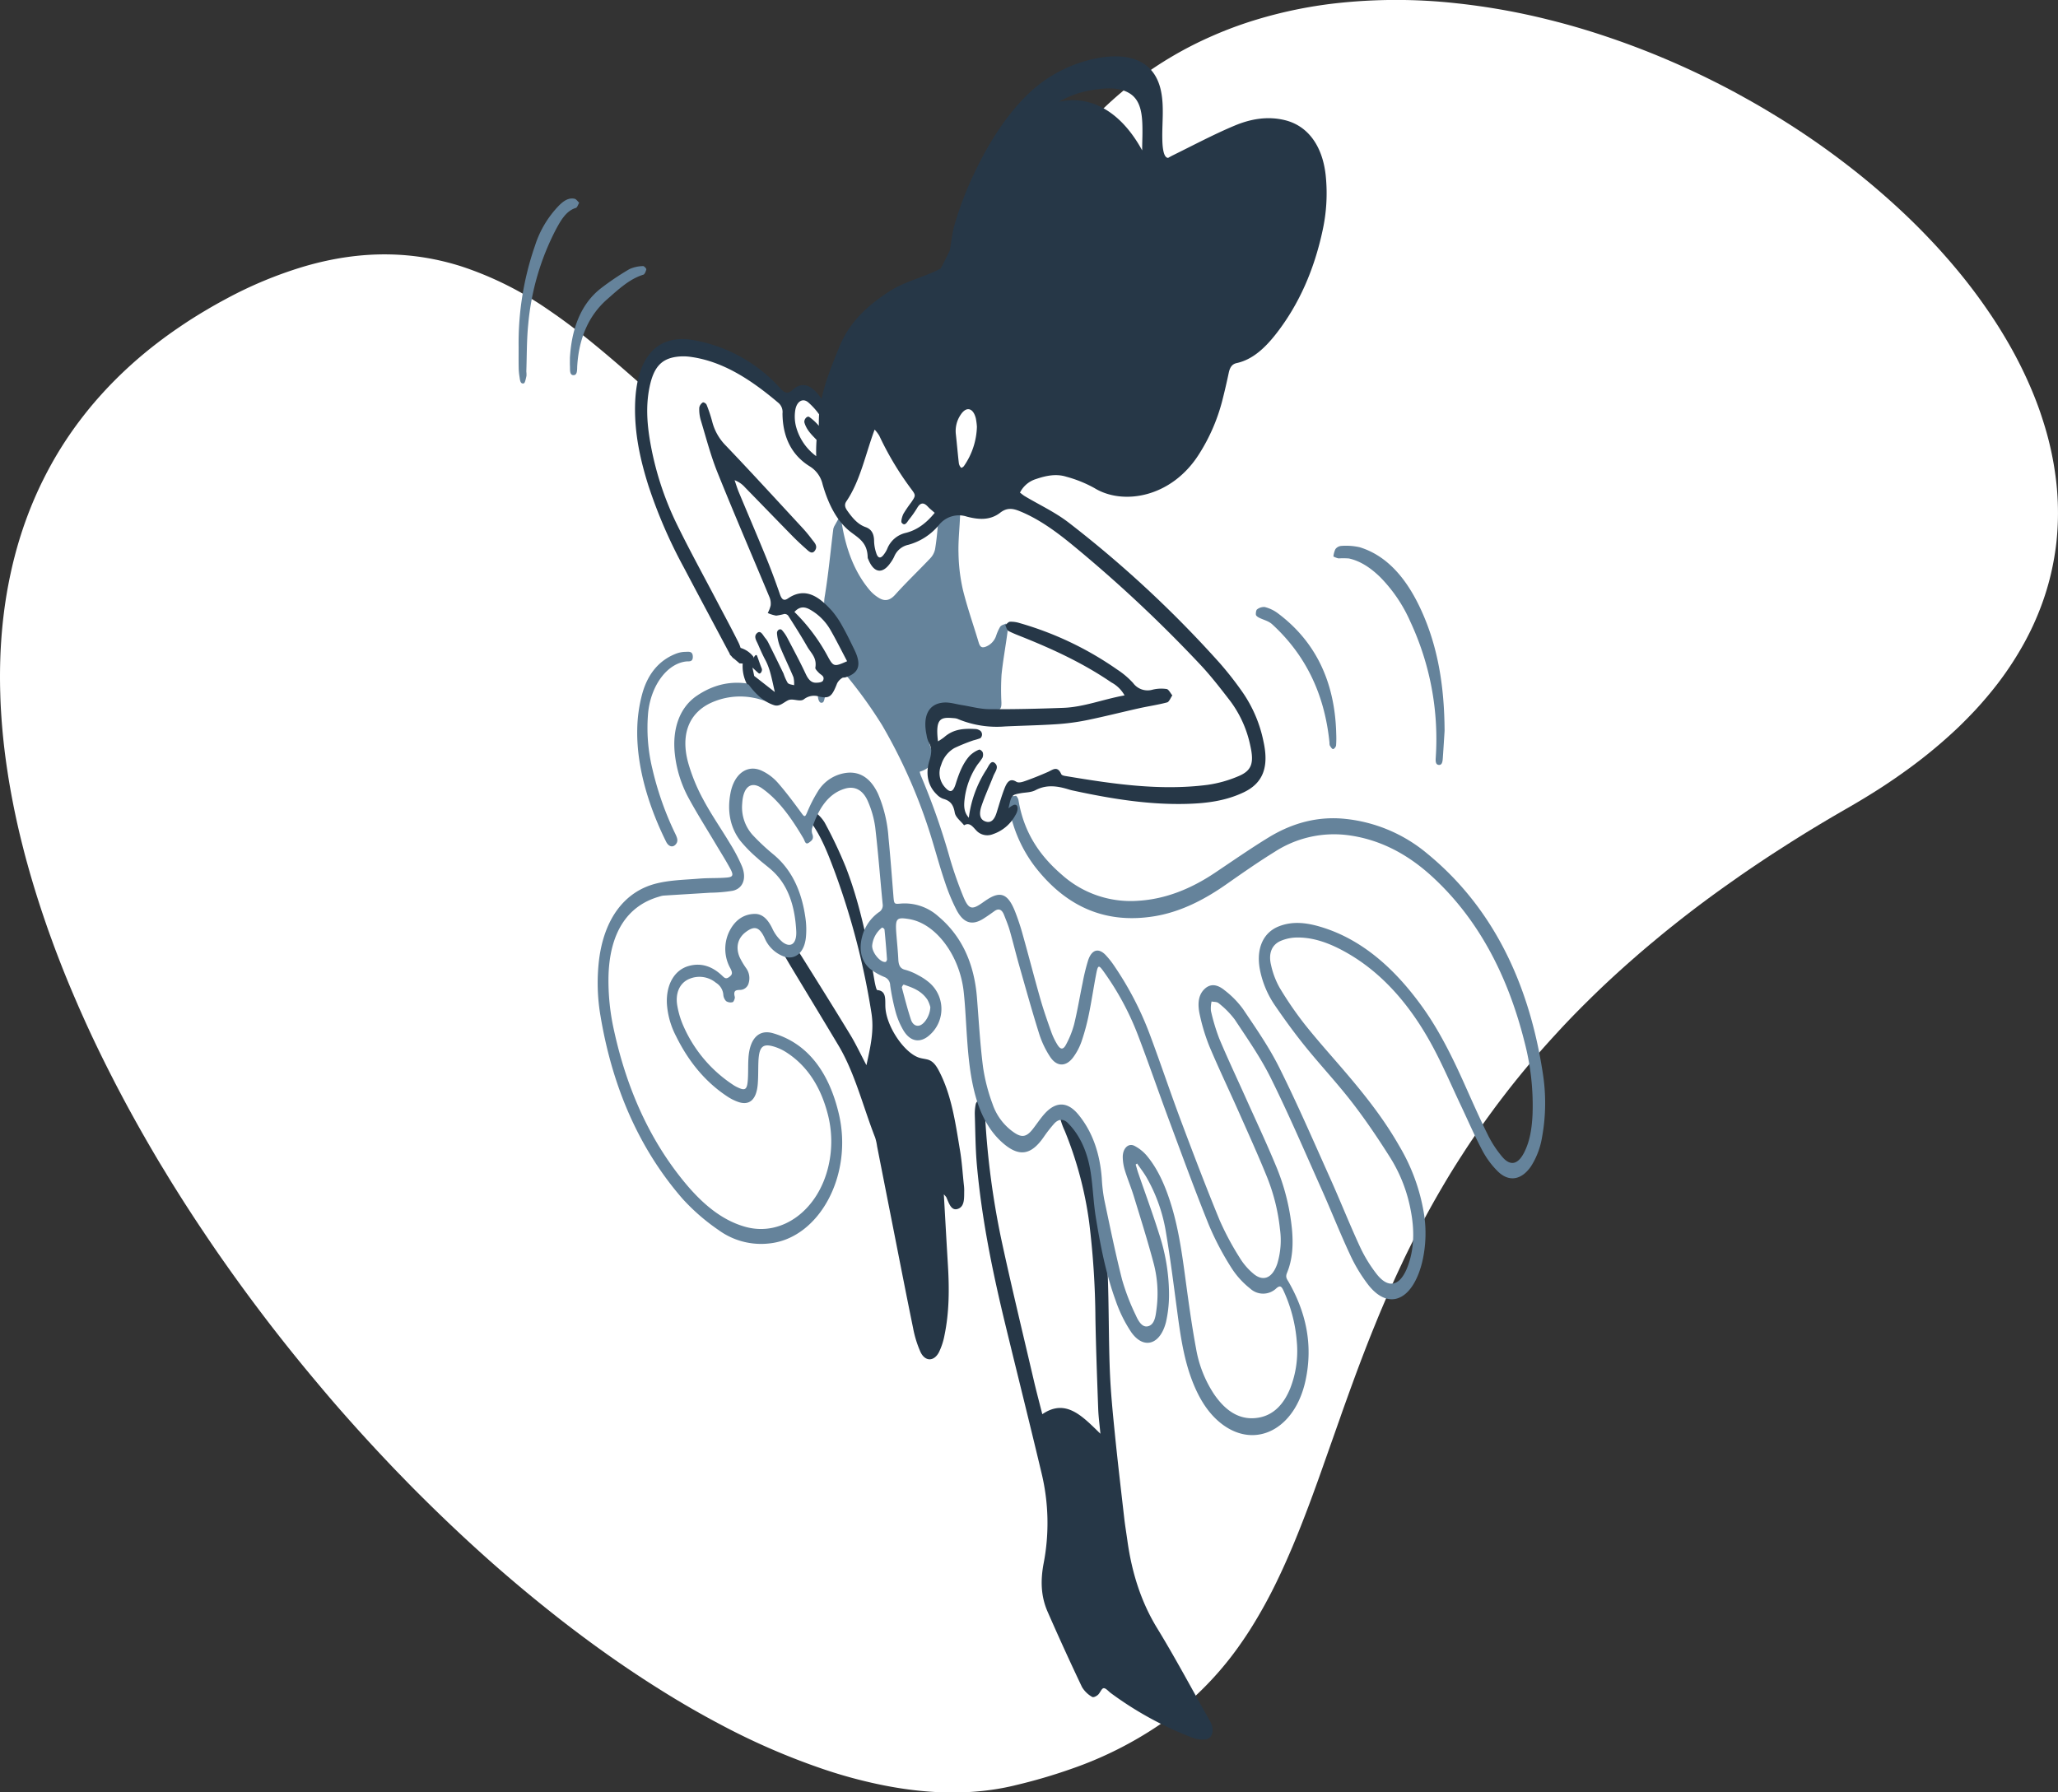
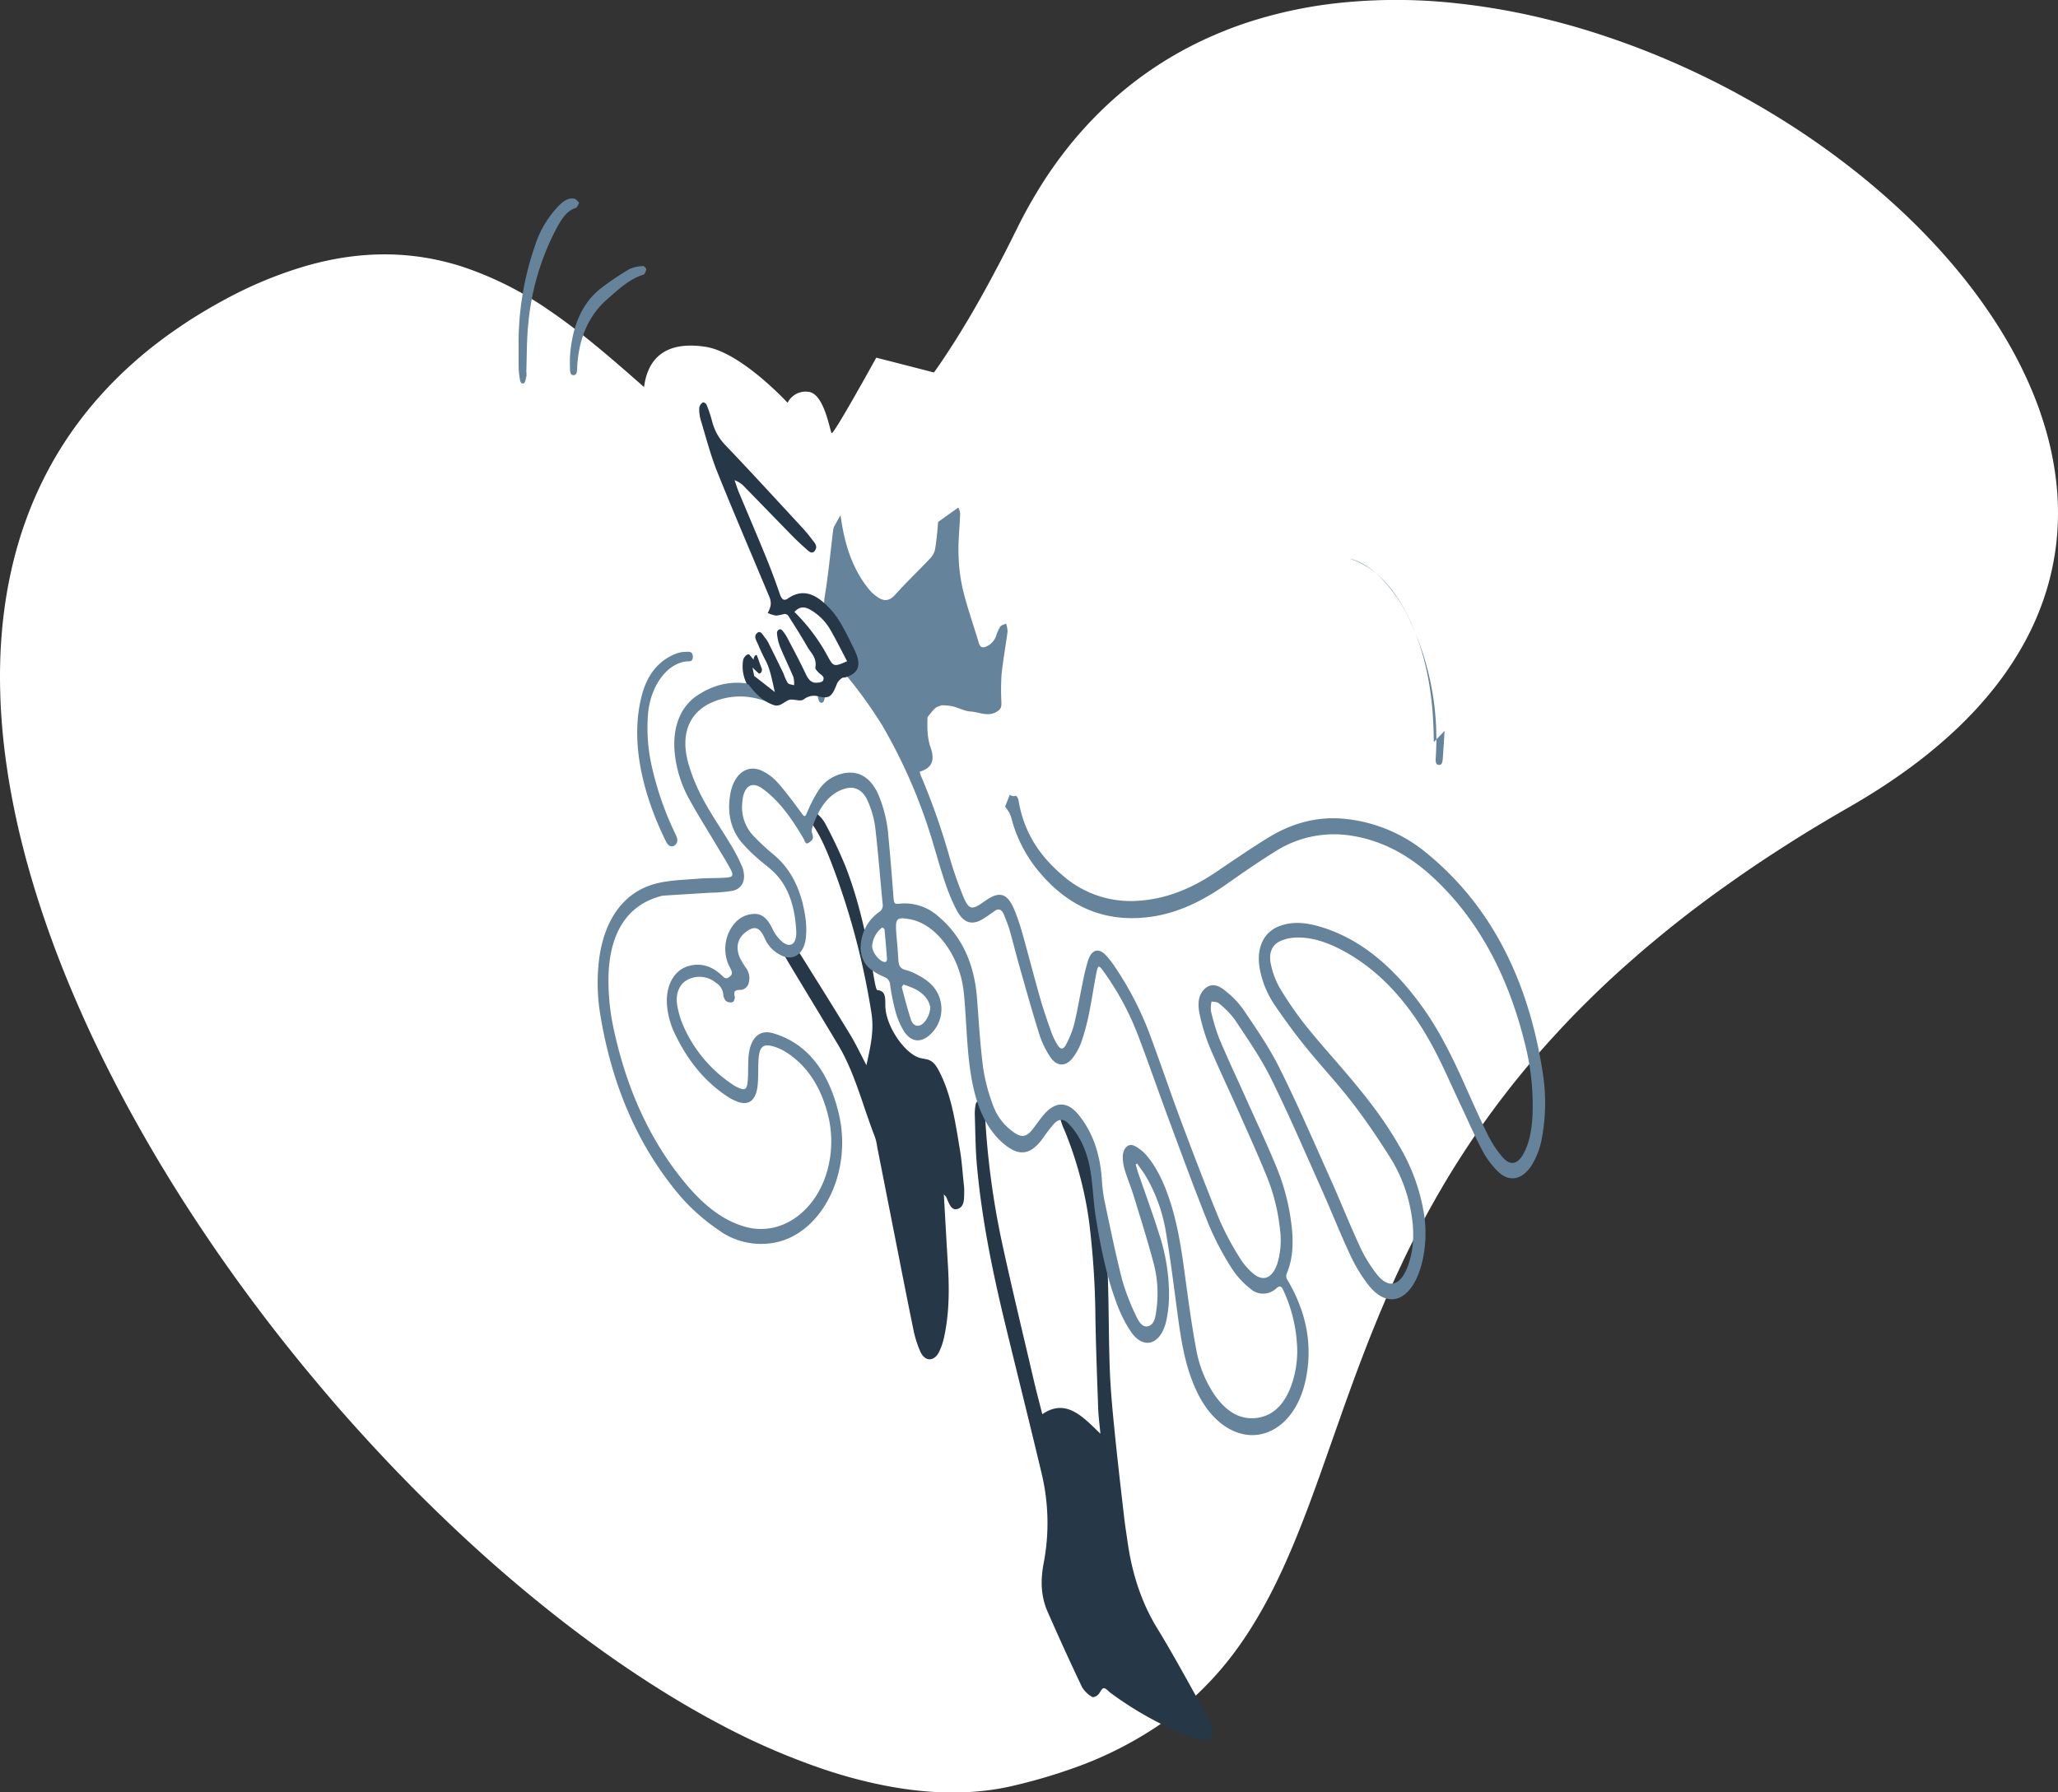
<svg xmlns="http://www.w3.org/2000/svg" width="665" height="579.109" viewBox="0 0 665 579.109">
  <rect x="0" y="0" width="665" height="579.109" fill="#333333" stroke="none" />
  <defs>
    <clipPath id="clip-path">
      <rect id="Rettangolo_19" data-name="Rettangolo 19" width="665" height="579.109" fill="#fff" />
    </clipPath>
    <clipPath id="clip-path-2">
      <rect id="Rettangolo_38" data-name="Rettangolo 38" width="331.714" height="543.927" fill="none" />
    </clipPath>
  </defs>
  <g id="Raggruppa_2381" data-name="Raggruppa 2381" transform="translate(-12807.999 -3491.364)">
    <g id="Raggruppa_994" data-name="Raggruppa 994" transform="translate(12808 3491.365)">
      <g id="Raggruppa_23" data-name="Raggruppa 23" clip-path="url(#clip-path)">
        <path id="Tracciato_73" data-name="Tracciato 73" d="M664.546,174.67c-.182,1.77-.426,3.525-.727,5.3s-.651,3.539-1.058,5.3a86.144,86.144,0,0,1-4.659,14.221c-.744,1.77-1.558,3.541-2.453,5.3-.892,1.77-1.844,3.541-2.887,5.3a104.365,104.365,0,0,1-9.97,14.205c-1.469,1.771-3.012,3.541-4.647,5.3q-2.495,2.657-5.216,5.3A159.466,159.466,0,0,1,615.8,249.074c-2.467,1.785-5.051,3.555-7.73,5.3q-4.131,2.678-8.578,5.294c-.7.409-1.392.818-2.1,1.227q-11.28,6.443-21.452,13-4.131,2.631-8.094,5.3c-2.618,1.754-5.189,3.509-7.7,5.3q-10.1,7.056-19.062,14.205c-2.225,1.754-4.386,3.526-6.5,5.3q-3.2,2.631-6.235,5.3-8.144,7.079-15.324,14.205-2.68,2.634-5.252,5.3c-1.709,1.77-3.357,3.525-4.976,5.3q-6.557,7.1-12.3,14.205c-1.436,1.771-2.828,3.526-4.191,5.3s-2.706,3.525-3.991,5.3q-5.265,7.126-9.82,14.221-1.722,2.657-3.359,5.3-1.632,2.657-3.175,5.3-4.2,7.149-7.838,14.207c-.921,1.77-1.816,3.539-2.677,5.3-.878,1.77-1.74,3.524-2.557,5.3-2.27,4.78-4.373,9.515-6.354,14.205-.758,1.77-1.483,3.539-2.194,5.3-.727,1.77-1.438,3.539-2.134,5.3q-2.814,7.193-5.372,14.221c-.648,1.77-1.284,3.539-1.919,5.3s-1.273,3.539-1.878,5.3c-1.71,4.826-3.373,9.561-5.022,14.205-.619,1.785-1.256,3.556-1.875,5.3-.636,1.785-1.287,3.541-1.922,5.3-1.784,4.857-3.6,9.592-5.493,14.205-.725,1.787-1.466,3.556-2.237,5.3-.771,1.785-1.56,3.556-2.375,5.3-2.271,4.917-4.706,9.668-7.369,14.207-1.043,1.8-2.118,3.555-3.237,5.3-1.165,1.8-2.376,3.57-3.616,5.3a104.434,104.434,0,0,1-12.314,14.221c-1.892,1.83-3.859,3.6-5.931,5.3q-3.358,2.745-7.049,5.3a121.373,121.373,0,0,1-28.428,14.205,174.52,174.52,0,0,1-18.124,5.3c-.273.076-.545.136-.818.2-12.814,2.981-26.883,2.77-41.784-.2a154.706,154.706,0,0,1-19.653-5.3,223.456,223.456,0,0,1-32.739-14.205q-4.788-2.52-9.621-5.3-4.425-2.543-8.852-5.3c-7.049-4.373-14.145-9.123-21.21-14.221q-3.585-2.587-7.171-5.3c-2.283-1.725-4.584-3.481-6.867-5.3q-8.623-6.786-17.186-14.207-3.02-2.608-6.006-5.3c-1.952-1.754-3.873-3.508-5.809-5.3q-7.445-6.9-14.767-14.205-2.631-2.611-5.22-5.3c-1.71-1.739-3.419-3.51-5.1-5.3q-6.605-6.966-13.027-14.205c-1.558-1.756-3.1-3.51-4.644-5.3-1.5-1.756-3.01-3.525-4.493-5.3q-5.922-7.012-11.619-14.221c-1.392-1.756-2.768-3.525-4.146-5.3-1.345-1.756-2.692-3.525-4.024-5.3q-5.288-7.012-10.348-14.205c-1.24-1.756-2.481-3.525-3.691-5.3s-2.405-3.525-3.586-5.3q-4.744-7.059-9.2-14.207c-1.1-1.754-2.194-3.524-3.252-5.3q-1.634-2.631-3.192-5.3-4.175-7.08-8.079-14.221c-.969-1.77-1.907-3.524-2.845-5.3s-1.861-3.524-2.753-5.3c-2.436-4.72-4.751-9.47-6.975-14.205-.816-1.77-1.634-3.526-2.419-5.3-.787-1.754-1.574-3.525-2.331-5.3q-3.085-7.1-5.809-14.205c-.68-1.771-1.347-3.526-1.981-5.3-.651-1.77-1.287-3.525-1.892-5.3q-2.474-7.126-4.568-14.205c-.531-1.771-1.029-3.541-1.514-5.3-.5-1.771-.969-3.541-1.407-5.3-1.225-4.766-2.3-9.517-3.222-14.222-.349-1.77-.682-3.539-.984-5.294-.318-1.771-.6-3.541-.862-5.3Q1.285,241.9.694,234.868c-.151-1.77-.273-3.539-.378-5.3s-.182-3.539-.227-5.3c-.151-4.78-.106-9.53.12-14.205.091-1.77.211-3.541.349-5.3.151-1.77.318-3.539.529-5.3q.84-7.239,2.359-14.221c.38-1.77.8-3.541,1.256-5.3.454-1.77.954-3.539,1.483-5.3a127.934,127.934,0,0,1,5.235-14.205c.787-1.785,1.6-3.556,2.481-5.3.878-1.785,1.816-3.556,2.783-5.3a120.131,120.131,0,0,1,9.305-14.207c1.361-1.785,2.768-3.555,4.251-5.294,1.529-1.8,3.117-3.556,4.766-5.3a136.006,136.006,0,0,1,15.839-14.207q3.541-2.722,7.367-5.3c2.678-1.83,5.477-3.6,8.367-5.3q2.972-1.77,6.1-3.448A133.057,133.057,0,0,1,98.427,86.061c19.227-5.6,35.84-4.675,50.605,0a109.431,109.431,0,0,1,28.412,14.221q3.765,2.564,7.367,5.3,3.428,2.587,6.732,5.3c5.764,4.69,11.257,9.532,16.581,14.207q3.087,2.7,6.1,5.3,3.178,2.745,6.309,5.294c7.443,6.067,14.69,11.15,22.012,14.207,9.077,3.8,18.26,4.462,28.11,0,5.96-2.694,12.178-7.278,18.745-14.207,1.543-1.634,3.115-3.388,4.7-5.294,1.392-1.665,2.8-3.421,4.221-5.3,3.192-4.177,6.46-8.9,9.833-14.207,1.089-1.694,2.179-3.464,3.283-5.3,1.045-1.71,2.088-3.464,3.148-5.3q3.812-6.6,7.821-14.221c.923-1.725,1.831-3.495,2.754-5.3.878-1.725,1.77-3.495,2.663-5.3l.907-1.814q3.222-6.515,6.838-12.391c1.1-1.816,2.239-3.57,3.4-5.3,1.241-1.816,2.5-3.586,3.783-5.3A126.9,126.9,0,0,1,355.1,36.469q2.791-2.77,5.7-5.3,3.2-2.791,6.52-5.3a120.5,120.5,0,0,1,24.327-14.221,125.653,125.653,0,0,1,14.327-5.3,144.583,144.583,0,0,1,25.765-5.3,176.928,176.928,0,0,1,38.8,0,218.159,218.159,0,0,1,29.806,5.3q9.167,2.268,18.215,5.3a264.056,264.056,0,0,1,34.385,14.221c3.405,1.694,6.779,3.448,10.094,5.3,3.1,1.71,6.172,3.464,9.183,5.3q11.026,6.626,21.195,14.205c2.33,1.74,4.615,3.495,6.869,5.3q3.245,2.587,6.4,5.3c5.325,4.568,10.408,9.3,15.157,14.205,1.694,1.756,3.359,3.51,4.979,5.3,1.572,1.756,3.132,3.51,4.629,5.3a174.444,174.444,0,0,1,10.848,14.221q1.814,2.634,3.493,5.3c1.106,1.756,2.165,3.525,3.192,5.3a135.305,135.305,0,0,1,7.127,14.207c.758,1.754,1.469,3.524,2.134,5.3.665,1.754,1.271,3.524,1.83,5.294a102.01,102.01,0,0,1,3.525,14.207c.3,1.77.559,3.524.771,5.3.213,1.754.364,3.524.467,5.3a88.782,88.782,0,0,1-.3,14.205" transform="translate(0 0)" fill="#fff" />
      </g>
    </g>
    <g id="Raggruppa_995" data-name="Raggruppa 995" transform="translate(12975.576 3509.579)">
      <g id="Raggruppa_76" data-name="Raggruppa 76" clip-path="url(#clip-path-2)">
        <path id="Tracciato_361" data-name="Tracciato 361" d="M107,184.773s7.268,16.973,13.165,12.62,10.052-10.075,11.282-9.716,9.742,10.051,11.281,31.156,4.1,35.514,4.1,48.913.769,35.178.769,35.178l-22.05-13.4s-12.564-48.913-15.9-73.035S107,184.773,107,184.773" transform="translate(42.899 153.506)" fill="#fff" />
        <path id="Tracciato_362" data-name="Tracciato 362" d="M127.02,285.687c7.625-5.21,12.969.67,18.779,6.311-.286-3.12-.625-5.54-.713-7.979-.352-9.758-.722-19.518-.9-29.282a268.284,268.284,0,0,0-2.03-31.162,120.453,120.453,0,0,0-7.869-29.426,23.667,23.667,0,0,1-1.337-3.548,2.975,2.975,0,0,1,.429-2.159,1.457,1.457,0,0,1,1.712.055,10.826,10.826,0,0,1,2.416,3.1,88.881,88.881,0,0,1,3.92,9.061c4.423,12.528,6.186,25.9,6.723,39.539.409,10.423.29,20.878.691,31.3.259,6.766.925,13.518,1.6,20.245.919,9.185,2.005,18.343,3.053,27.506.28,2.455.689,4.886,1.028,7.33,1.452,10.437,4.464,19.849,9.613,28.258,5.778,9.438,11.066,19.386,16.563,29.119a12.731,12.731,0,0,1,1.049,2.056c.8,2.292-.011,4.542-1.935,4.764a9.34,9.34,0,0,1-4.482-.63,110.8,110.8,0,0,1-26.233-14.394c-.757-.575-1.568-1.609-2.285-1.518-.649.082-1.132,1.56-1.824,2.151-.535.458-1.46.939-1.9.635a8.908,8.908,0,0,1-3.246-3.176q-5.717-12.023-11.1-24.315c-2.169-4.947-2.365-10.066-1.264-15.783a68.793,68.793,0,0,0-.687-28.968c-3.833-16.131-7.865-32.181-11.768-48.285-4.063-16.761-7.546-33.714-9.13-51.22-.489-5.412-.5-10.9-.681-16.354a15.036,15.036,0,0,1,.3-3.435c.1-.507.628-1.157,1-1.2a1.422,1.422,0,0,1,1.19.9,25.472,25.472,0,0,1,.869,4.777,262.6,262.6,0,0,0,5.181,39.116c3.291,15.3,6.975,30.453,10.518,45.66.841,3.614,1.8,7.18,2.752,10.952" transform="translate(42.2 153.097)" fill="#263747" />
        <path id="Tracciato_363" data-name="Tracciato 363" d="M72.909,143.606s7.179-4.02,13.846,18.427,13.333,52.933,13.333,52.933l-2.82,20.1-30-51.6s10-8.711,0-21.44S52.14,148.3,50.86,141.6s-1.282-19.1,7.691-13.066a53.417,53.417,0,0,1,14.359,15.076" transform="translate(20.158 105.444)" fill="#fff" />
        <path id="Tracciato_364" data-name="Tracciato 364" d="M112.864,257.089c.461,8.026.869,15.441,1.316,22.854.462,7.636.443,15.241-1.111,22.693a21.6,21.6,0,0,1-1.775,5.432c-1.593,3.067-4.47,3.112-5.973-.049a34.726,34.726,0,0,1-2.4-7.772c-2.334-11.354-4.541-22.753-6.788-34.137Q93.71,253.842,91.3,241.575a17,17,0,0,0-.636-2.858c-3.919-10-6.536-20.887-11.918-29.878-5.076-8.482-10.2-16.916-15.3-25.376-.779-1.291-1.531-2.611-2.26-3.856.2-.425.273-.833.439-.91,3.353-1.536,3.389-1.564,5.7,2.127,5.135,8.209,10.277,16.413,15.321,24.716,1.772,2.916,3.267,6.12,5.208,9.8,1.316-6.06,2.55-11.212,1.586-17.045a240.016,240.016,0,0,0-11.678-45.059c-2.275-6.085-4.577-12.208-8.358-17.081a3.329,3.329,0,0,1-.441-2.061c.53-.507,1.5-1.115,1.9-.8a11.781,11.781,0,0,1,3.5,3.651,143.574,143.574,0,0,1,6.791,14.324c4.276,10.987,6.791,22.81,8.949,34.761.2,1.128.37,2.272.622,3.38.139.606.4,1.639.643,1.659,3.164.26,2.432,3.356,2.626,5.848.492,6.322,6.365,14.767,11.14,16.071.743.2,1.5.3,2.253.471,1.684.39,2.724,1.521,3.782,3.508,4.206,7.9,5.441,17.039,6.947,26.079.591,3.55.813,7.2,1.2,10.813a15.374,15.374,0,0,1,.132,1.979c-.056,2.294.221,5.04-1.928,5.884-2.253.882-2.982-1.743-3.864-3.731a7.792,7.792,0,0,0-.778-.893" transform="translate(24.542 110.662)" fill="#263747" />
        <path id="Tracciato_365" data-name="Tracciato 365" d="M63.4,90.333c.577.754,15.962,28.143,15.962,28.143L118.595,143.1l15.383-18.846s-4.23-52.012-4.807-52.263-63.459,5.025-63.459,5.025Z" transform="translate(25.433 59.801)" fill="#fff" />
        <path id="Tracciato_366" data-name="Tracciato 366" d="M323.611,264.129c-4.722-30.6-17.186-54.332-37.452-70.892a48.994,48.994,0,0,0-26.369-11.109c-8.679-.908-16.955,1.223-24.786,6.014-5.854,3.581-11.566,7.556-17.321,11.411-7.773,5.21-15.957,8.486-24.722,9.033a33.331,33.331,0,0,1-24.636-8.321C161.491,194.4,156,187,154.2,176.006c-.087-.536-.687-1.428-.872-1.358-1.718.652-2.771-1.34-4.2-1.64-.709-.15-1.841-.139-2.148.406-.67,1.192.427,1.673.993,2.42,1.4,1.847,3.279,3.581,3.892,5.855a44.454,44.454,0,0,0,7.642,15.838c10.7,13.815,23.723,18.427,38.4,16.1,8.365-1.324,16.082-5.179,23.469-10.357,5.139-3.6,10.287-7.2,15.557-10.456a35.294,35.294,0,0,1,23.116-5.494c10.174,1.179,19.385,5.738,27.7,13.335,14.6,13.335,24.381,31.359,29.928,53.376a80.792,80.792,0,0,1,2.637,23.721c-.209,4.344-.834,8.572-2.745,12.259-1.978,3.819-4.426,4.4-7.042,1.329a35.385,35.385,0,0,1-4.67-7.142c-2.686-5.421-5.142-11.038-7.643-16.613-3.953-8.813-8.205-17.347-13.59-24.813-9.071-12.581-19.7-21.839-32.757-25.746-4.486-1.342-9.033-1.95-13.548-.161-5.2,2.06-7.447,7.486-6.023,14.324a30.9,30.9,0,0,0,4.775,11.206c3.122,4.564,6.36,9.018,9.76,13.226,5.019,6.208,10.4,11.929,15.3,18.284,4.355,5.644,8.426,11.7,12.327,17.89a48.853,48.853,0,0,1,6.48,16.743c1.209,6.193,1.244,12.332-.954,18.2-2.383,6.367-6.157,7.407-10.02,2.5a45.214,45.214,0,0,1-5.432-8.9c-3.346-7.228-6.316-14.747-9.588-22.033-5.386-12-10.633-24.132-16.445-35.775-3.371-6.757-7.61-12.81-11.7-18.9a29.585,29.585,0,0,0-5.956-6.095c-2.044-1.69-4.416-2.512-6.6-.348-2.217,2.193-2.092,5.448-1.408,8.431a61.736,61.736,0,0,0,3.106,10.111c3,7.107,6.3,14,9.413,21.017,3.054,6.876,6.157,13.724,9.012,20.739a62.5,62.5,0,0,1,4.329,17.153,26.188,26.188,0,0,1-.852,11.232c-1.571,4.621-4.5,5.943-7.736,3.217a20.725,20.725,0,0,1-4.376-5.082,91.053,91.053,0,0,1-6.525-12.2c-4.379-10.644-8.506-21.471-12.575-32.326-3.4-9.073-6.49-18.346-9.886-27.425a103.633,103.633,0,0,0-11.444-22.2,27.673,27.673,0,0,0-2.993-3.8c-2.263-2.3-4.414-1.684-5.571,1.714a63.26,63.26,0,0,0-1.792,7.318c-.94,4.471-1.673,9.024-2.757,13.431a29.807,29.807,0,0,1-2.622,6.556c-.891,1.712-1.785,1.639-2.77.04a21.229,21.229,0,0,1-1.932-3.971c-1.254-3.528-2.507-7.072-3.549-10.712-1.955-6.827-3.721-13.746-5.645-20.587a76.084,76.084,0,0,0-2.638-7.973c-2.245-5.533-4.634-6.457-8.9-3.711-.626.4-1.237.846-1.854,1.269-3.1,2.126-4.188,1.922-5.854-2.082a126.852,126.852,0,0,1-4.358-12.4,223.067,223.067,0,0,0-9.425-26.856,9.867,9.867,0,0,1-.345-1.194c.338-.119.58-.2.817-.291,3.287-1.307,4.077-3.579,2.668-7.647-1.087-3.14-1.07-6.433-.954-9.736,1.006-1.13,2.016-2.759,3.214-3.341.242-.082.481-.154.709-.211a.8.8,0,0,0,.34-.222,17.807,17.807,0,0,1,3.322.2c2.126.368,4.187,1.657,6.3,1.778,2.906.165,5.813,1.944,8.809-.139,1.146-.8,1.194-1.556,1.174-2.852a77.49,77.49,0,0,1,.041-8.914c.474-4.663,1.346-9.256,1.945-13.9A8.953,8.953,0,0,0,150.2,119c-.65.333-1.468.454-1.91,1.051a14.866,14.866,0,0,0-1.325,2.986,5.717,5.717,0,0,1-3.305,3.442c-1.2.447-1.845.211-2.312-1.36-1.7-5.71-3.692-11.289-5.116-17.109a57.2,57.2,0,0,1-1.4-11.682c-.126-4.114.375-8.255.514-12.389a3.793,3.793,0,0,0-.594-2.371c-.406-.39-1.306-.222-1.878.07-1.174.6-2.249,1.523-3.415,2.153-.9.483-1.153,1.2-1.239,2.44-.2,2.955-.485,5.921-.972,8.813a6.083,6.083,0,0,1-1.583,2.92c-3.747,3.956-7.652,7.665-11.317,11.743-1.651,1.834-3.242,2.158-5.045,1.13a11.957,11.957,0,0,1-3.169-2.627c-5.361-6.335-8.085-14.5-9.33-23.623a7.931,7.931,0,0,1,.055-3.416c.755-2.1.067-3.026-1.348-3.8-.291,1.569-.6,3.089-.845,4.623a2.975,2.975,0,0,0,.053,1.335c1.758.606.49,1.582.235,2.483a19.772,19.772,0,0,0-.608,2.869c-.9,7.189-1.557,14.45-2.739,21.559-.8,4.793,1.136,7.86,2.935,11.236a24.344,24.344,0,0,1,1.606,3.442,25.615,25.615,0,0,1,.7,3.336c-.872-.092-1.749-.124-2.612-.282-3.183-.584-5.24,1.012-5.5,5.139a58.836,58.836,0,0,0,.666,9.542c.106,1.033.535,2.367,1.575,1.842.434-.22.675-1.567.751-2.44.21-2.459.266-4.938.426-7.406.123-1.908,1.083-2.47,2.256-1.741a17.161,17.161,0,0,1,4.873,3.727,145.264,145.264,0,0,1,10.87,15.223,173.17,173.17,0,0,1,16.477,38.21c1.271,4.242,2.46,8.535,3.888,12.687a61.609,61.609,0,0,0,3.73,8.91c2.273,4.255,5.069,4.971,8.658,2.695,1.2-.76,2.369-1.589,3.536-2.428,1.4-1.005,2.432-.518,3.129,1.287.628,1.626,1.314,3.228,1.8,4.925,1.068,3.722,1.981,7.519,3.042,11.245,2.123,7.451,4.2,14.928,6.51,22.277a30.042,30.042,0,0,0,3.5,7.33c2.165,3.3,5.167,3.3,7.488.157a19.326,19.326,0,0,0,2.671-5.079,70.312,70.312,0,0,0,2.34-8.647c.9-4.315,1.538-8.718,2.372-13.055.6-3.1.821-3.162,2.458-.881a90.422,90.422,0,0,1,11.038,20.455c3.461,9.035,6.619,18.264,10,27.352,4.238,11.393,8.41,22.839,12.935,34.036a92.138,92.138,0,0,0,7.307,13.9,26.968,26.968,0,0,0,6.046,6.668,6.151,6.151,0,0,0,8.477-.1c1.23-1.053,1.684-.549,2.308.809a48.007,48.007,0,0,1,4.271,16.334,33.077,33.077,0,0,1-2.109,15.19c-2.162,5.328-5.5,8.621-10.1,9.461-5.923,1.082-10.67-1.911-14.535-7.585A38.431,38.431,0,0,1,211.6,353.33c-1.212-6.51-2.159-13.112-3.053-19.714-1.216-8.978-2.313-17.984-4.915-26.517-1.8-5.9-4.128-11.419-7.7-15.816a13.2,13.2,0,0,0-4.279-3.511c-1.97-.967-3.754.862-3.747,3.616a15.235,15.235,0,0,0,.688,4.328c.876,2.84,2.022,5.536,2.892,8.378,2.211,7.219,4.485,14.414,6.43,21.757a38.287,38.287,0,0,1,.922,14.494c-.282,2.263-.555,4.982-2.539,5.672-2.047.714-3.316-1.547-4.187-3.493a71.564,71.564,0,0,1-4.422-11.5c-2.172-8.557-3.953-17.29-5.788-25.988a53.572,53.572,0,0,1-.779-6.842c-.624-8.07-3.038-15.047-7.6-20.561-3.518-4.251-7.3-4.22-10.936-.146-1.342,1.507-2.5,3.286-3.772,4.906-1.924,2.455-3.444,2.8-5.843,1.214a18.227,18.227,0,0,1-7.139-9.341,58.643,58.643,0,0,1-3.075-11.929c-.95-7.42-1.37-14.959-1.966-22.456-.905-11.409-5.163-20.108-12.491-26.253a16.233,16.233,0,0,0-12.127-4.132c-2.2.194-2.159.231-2.4-2.743-.492-6.179-.954-12.365-1.562-18.527a43.375,43.375,0,0,0-3.356-14.143c-2.291-4.91-5.651-7.29-10.043-6.851a12.64,12.64,0,0,0-9.484,6.109,46.132,46.132,0,0,0-3.455,6.794c-.577,1.322-.783,1.479-1.652.291-2.533-3.468-5.1-6.92-7.859-10.067a15.924,15.924,0,0,0-4.907-3.7c-4.692-2.316-9.077.754-10.3,7.122-1.121,5.82-.105,11.1,3.122,15.366a44.615,44.615,0,0,0,5.53,5.631c1.756,1.629,3.691,2.933,5.411,4.619,4.814,4.722,6.794,11.419,7.178,18.971.206,4.039-1.718,5.6-4.391,3.6a12.706,12.706,0,0,1-3.366-4.485c-1.375-2.818-3.111-4.694-5.673-4.648-3.592.064-6.569,2.058-8.418,6.135a12.881,12.881,0,0,0,.59,11.5c.761,1.492.628,2.052-.559,2.854-.9.606-1.368.2-2.008-.419-3.284-3.171-6.937-4.374-10.958-3.23-4.577,1.3-7.277,5.976-7.013,12.1a26.34,26.34,0,0,0,2.986,10.619q6.271,12.726,16.65,19.509a15.606,15.606,0,0,0,3.368,1.679c3.675,1.291,5.935-.712,6.354-5.7.2-2.382.119-4.8.213-7.2.192-4.87,1.323-6.056,4.956-4.989a15.9,15.9,0,0,1,4.11,1.9c6.514,4.2,10.971,10.838,13.314,19.816a35.038,35.038,0,0,1,.315,16.636c-3.2,14.4-14.946,23.159-26.783,19.946-7.7-2.093-14.052-7.506-19.7-14.342-11.161-13.5-18.673-29.979-22.847-49.059a73.339,73.339,0,0,1-1.8-17.671c.368-13.921,6.035-22.758,16.438-25.684a6.542,6.542,0,0,1,1.309-.313c5.059-.326,10.12-.615,15.181-.941a47.44,47.44,0,0,0,7.193-.621c3.347-.738,4.579-4,2.991-7.927a53.869,53.869,0,0,0-3.859-7.358c-2.847-4.767-6-9.249-8.638-14.2a57.646,57.646,0,0,1-4.9-11.977c-2.435-9.013.27-15.827,7.133-19.148a22.611,22.611,0,0,1,14.252-1.7c1.813.328,3.578,1.08,5.387,1.477.521.114,1.526-.212,1.59-.562a4.617,4.617,0,0,0-.42-2.358,2.069,2.069,0,0,0-1.121-.866c-8.156-3.724-16.224-3.656-23.979,1.589-5.543,3.748-7.984,10.608-7.137,18.7A38.592,38.592,0,0,0,47.731,175.6c2.757,5.053,5.8,9.842,8.712,14.747,1.555,2.616,3.182,5.166,4.638,7.872,1.118,2.078.907,2.691-1.07,2.865-2.969.262-5.96.1-8.931.348-4.61.381-9.285.441-13.8,1.553-10.464,2.574-17.008,11.6-18.62,24.851a62.987,62.987,0,0,0,.5,18.041c3.915,23.412,12.729,43.181,26.481,58.988a66.021,66.021,0,0,0,11.674,10.143,23.3,23.3,0,0,0,16.376,4.315c16.084-1.65,27.172-22.015,22.457-41.932-3.253-13.742-10.318-22.843-21.271-26-4.613-1.329-7.5,1.8-7.918,7.936-.144,2.142-.062,4.308-.165,6.457-.191,3.9-.772,4.376-3.531,3.013a9.245,9.245,0,0,1-.879-.472,43.7,43.7,0,0,1-16.367-19.1,27.831,27.831,0,0,1-2.037-6.637c-.771-4.222.828-7.57,4.011-8.812a8.342,8.342,0,0,1,8.446,1.3,4.985,4.985,0,0,1,2.4,3.876,3.286,3.286,0,0,0,.909,2.071,2.605,2.605,0,0,0,2.114.326c.321-.086.8-1.254.684-1.7-.579-2.186.523-2.184,1.571-2.252a2.892,2.892,0,0,0,2.919-2.241,5.525,5.525,0,0,0-.843-4.809,24.227,24.227,0,0,1-2.085-3.522c-1.369-3.264-.59-6.2,2.02-8.154,2.781-2.083,4.36-1.62,6.026,1.882a10.822,10.822,0,0,0,6.263,6.047c3.6,1.216,6.562-1.227,7.09-6.043a25.988,25.988,0,0,0-.1-6.172c-1.185-8.832-4.474-15.9-10.385-20.772a71.448,71.448,0,0,1-6.643-6.21,13.378,13.378,0,0,1-3.434-10.287c.291-5.271,2.834-7.363,6.384-4.87,5.506,3.87,9.63,9.811,13.4,16.193.471.8.608,2.213,1.785,1.36.856-.619,1.711-1.185,1.059-2.851a3.247,3.247,0,0,1-.011-1.906c2.074-6.325,5.261-11.144,10.643-12.7,3.2-.921,5.876.527,7.423,4.293a31.4,31.4,0,0,1,2.28,8.1c.97,8.264,1.6,16.594,2.414,24.889a2.546,2.546,0,0,1-1.243,2.675,13.935,13.935,0,0,0-5.418,8.006c-1.129,4.317-.125,8.193,2.877,10.49a19.637,19.637,0,0,0,4.356,2.433,2.92,2.92,0,0,1,1.861,2.673,72.787,72.787,0,0,0,1.763,8.625,24.691,24.691,0,0,0,2.568,6.032c2.253,3.687,5.505,4.09,8.461,1.379a11.2,11.2,0,0,0,.039-16.726,18.21,18.21,0,0,0-3.7-2.516,18.619,18.619,0,0,0-4.338-1.814c-1.561-.375-2.075-1.459-2.166-3.363-.122-2.561-.38-5.112-.59-7.665-.465-5.635-.15-6.036,4.212-5.324.189.031.376.079.563.119,8.246,1.767,15.613,11.77,16.919,23.136.4,3.517.59,7.081.811,10.63.461,7.354.891,14.712,2.644,21.8,1.774,7.173,4.84,13.121,9.807,17.156,4.912,3.989,8.631,3.246,12.518-2.279a44.379,44.379,0,0,1,3.514-4.52c1.363-1.483,2.969-1.593,4.394-.163,4.053,4.064,6.389,9.6,7.377,16.027.733,4.766.877,9.688,1.646,14.441,1.5,9.247,3.309,18.425,6.444,26.988a44.081,44.081,0,0,0,5.017,10.148c4.028,5.7,9.383,4.057,11.233-3.334a40.458,40.458,0,0,0,.965-9.526A63.04,63.04,0,0,0,199.6,316.1c-2.065-6.587-4.446-13-6.679-19.5-.31-.9-.556-1.842-.834-2.765.151-.112.3-.225.453-.339,1.006,1.463,2.086,2.851,3,4.4a52.711,52.711,0,0,1,6.379,18.165c1.353,8.083,2.393,16.261,3.476,24.419,1,7.521,2.008,15.025,4.507,22.015,2.281,6.377,5.452,11.759,10.2,15.307,10.835,8.087,23.511,1.443,26.869-14.225,2.525-11.777,0-22.235-5.434-31.755-.528-.926-1.16-1.538-.563-2.971,1.856-4.471,2.058-9.331,1.593-14.275a70.909,70.909,0,0,0-5.288-20.629c-3.049-7.351-6.413-14.48-9.65-21.7-2.853-6.36-5.819-12.638-8.534-19.1a64.626,64.626,0,0,1-2.7-8.986,10.247,10.247,0,0,1,.21-3.028c.779.172,1.712.046,2.306.573a27.957,27.957,0,0,1,5.222,5.311c4.051,6.139,8.3,12.18,11.655,18.95,5.784,11.668,10.993,23.826,16.364,35.839,3.133,7.008,5.977,14.243,9.215,21.166a50.909,50.909,0,0,0,5.865,9.72c5.879,7.517,12.745,5.774,16.372-3.89a30.093,30.093,0,0,0,1.054-3.458,40.53,40.53,0,0,0,.524-15.963,62.268,62.268,0,0,0-7.93-21.552c-4.947-8.689-10.878-16.168-17.014-23.385-4.478-5.267-9.092-10.346-13.431-15.8a115.289,115.289,0,0,1-8.241-12,26.57,26.57,0,0,1-2.743-7.29c-.915-3.759.255-6.58,3.127-7.8a13.762,13.762,0,0,1,5.031-1.089c5.152-.119,10.056,1.584,14.79,4.092,12.177,6.452,21.767,17.176,29.261,31.088,3.314,6.153,6.13,12.762,9.165,19.172,2.3,4.859,4.447,9.859,6.941,14.542a27.634,27.634,0,0,0,5,6.715c3.632,3.533,7.7,2.713,10.712-1.715a25,25,0,0,0,3.564-9.507,61.224,61.224,0,0,0,.189-20.728M111.3,228.337c-1.548.39-4.4-2.852-4.373-5.207a8.449,8.449,0,0,1,3.162-5.853c.135-.112.8.346.827.6.319,3.2.579,6.408.81,9.621.02.269-.242.789-.426.835m5.83,7.343c2.808.976,5.663,1.913,7.685,4.921a10.106,10.106,0,0,1,.911,2.343c-.059,2.667-1.865,5.491-3.466,5.952-1.337.384-2.357-.547-2.8-1.9-1.114-3.378-2.005-6.884-2.927-10.362-.056-.216.464-1,.6-.952" transform="translate(7.313 64.277)" fill="#65839b" />
        <path id="Tracciato_367" data-name="Tracciato 367" d="M56.763,147.925l5.385,4.271s-.961,5.529,2.308,8.041,5.96,5.78,7.307,4.524,8.653-2.01,8.653-2.01,6.154,0,7.692-1.258a14.965,14.965,0,0,0,2.885-3.768s6.154-3.268,5.576-4.524-5.962-16.332-12.116-18.593a18.031,18.031,0,0,0-11.537-.251S51.764,83.35,52.725,83.35c.695,0,32.691,35.177,32.691,35.177l7.307-13.066s4.018,1.955,8.269,8.041c.907,1.3,2.156,7.406,3.845,7.539,2.04.161,3.608-4.725,5.962-6.281a36.95,36.95,0,0,1,10.192-4.524l10.192-7.286,17.692,38.7s23.269,6.785,28.076,12.814a49.144,49.144,0,0,0,10.769,9.8S145.8,173.3,141.76,172.3s-16.346-6.031-18.076-2.764,0,11.56,0,11.56-2.885,8.039-.577,11.307a11.879,11.879,0,0,0,5.768,4.271s1.538,7.286,3.654,7.537a7.8,7.8,0,0,0,2.885,0s6.346,6.534,8.076,1.759,4.23-11.056,4.23-11.056,7.308-2.01,9.423-3.015a14.961,14.961,0,0,1,3.846-1.256s22.691,8.041,34.23,7.286,31.538-6.532,33.077-11.307-5.385-24.373-19.422-37.187-41.73-39.2-46.152-41.46-17.5-9.8-17.5-9.8,1.538-30.905,1.538-31.66-42.691-11.558-42.691-11.558S90.224,80.084,89.647,79.33,87.3,66.783,82.34,66.013a6.522,6.522,0,0,0-6.923,3.517s-15-16.332-26.537-18.09S31,53.951,29.265,63s.384,27.89,5,38.946,22.5,45.982,22.5,45.982" transform="translate(11.498 42.412)" fill="#fff" />
        <path id="Tracciato_368" data-name="Tracciato 368" d="M.008,73.111A95.816,95.816,0,0,1,5.288,40.352a32.995,32.995,0,0,1,7.9-13.134c1.457-1.412,3.049-2.479,4.926-2.03.53.126.977.833,1.463,1.274-.352.577-.635,1.542-1.063,1.668-3.141.928-4.9,4.042-6.553,7.142A82.227,82.227,0,0,0,3.123,65.621c-.524,5.06-.447,10.229-.632,15.347a8.413,8.413,0,0,1,.046,1.477c-.206.857-.451,2.267-.848,2.373C.46,85.148.446,83.586.266,82.524A19.967,19.967,0,0,1,.02,79.566c-.036-2.151-.011-4.3-.011-6.455" transform="translate(0 20.84)" fill="#65839b" />
        <path id="Tracciato_369" data-name="Tracciato 369" d="M11.837,66.65c.525-8.942,3.294-17.3,10.136-22.546A87.238,87.238,0,0,1,31.062,38a11.157,11.157,0,0,1,4.411-.981c.346-.042,1.105.84,1.056,1.045-.157.661-.532,1.606-.949,1.732-4.437,1.335-8.044,4.729-11.708,7.946-5.812,5.1-9.063,12.246-9.662,21.4-.084,1.278.122,3.125-1.211,3.127-1.376,0-1.08-1.862-1.157-3.12-.031-.492-.006-.992-.006-2.5" transform="translate(4.744 30.752)" fill="#65839b" />
        <path id="Tracciato_370" data-name="Tracciato 370" d="M91.809,141.045c-1.222-2.517-2.435-5.053-3.791-7.448a29.486,29.486,0,0,0-3.508-5.192c-4.153-4.6-8.624-7.788-14.193-3.967-1.3.89-2,.368-2.608-1.4-1.4-4.072-2.9-8.092-4.512-12.03-2.865-7.016-5.85-13.949-8.76-20.935-.516-1.239-.907-2.567-1.356-3.852a8.279,8.279,0,0,1,3.35,2.3c5.092,5.212,10.162,10.459,15.263,15.661,1.4,1.426,2.843,2.781,4.313,4.079.919.813,2.051,2.12,3.038.7,1.056-1.52-.241-2.647-.985-3.645a45.854,45.854,0,0,0-3.074-3.709C66.778,92.74,58.609,83.8,50.3,75.095a16.961,16.961,0,0,1-4.446-7.779,46.6,46.6,0,0,0-1.807-5.447c-.177-.45-.971-.932-1.257-.76a2.516,2.516,0,0,0-1.122,1.679,12.3,12.3,0,0,0,.44,3.878c1.723,5.69,3.23,11.545,5.4,16.94,5.48,13.638,11.283,27.053,16.917,40.585a5.329,5.329,0,0,1,.3,2.552,10.342,10.342,0,0,1-.93,2.4,11.454,11.454,0,0,0,2.731.844,19.752,19.752,0,0,0,2.619-.535,1.506,1.506,0,0,1,1.285.58c2.1,3.294,4.2,6.591,6.157,10.024,1.148,2.01,3.161,3.513,2.584,6.77-.076.427.72,1.208,1.192,1.69.66.672,1.932,1.044,1.311,2.426-.286.635-1.536.721-2.348.725-1.517,0-2.456-1.111-3.267-2.845-1.849-3.951-3.9-7.75-5.9-11.571a12.575,12.575,0,0,0-1.757-2.57c-.626-.692-1.732.027-1.615,1.089a15.8,15.8,0,0,0,.951,4.207c1.382,3.352,2.965,6.562,4.363,9.9a9.077,9.077,0,0,1,.207,2.6c-.71-.236-1.608-.207-2.083-.778a15.481,15.481,0,0,1-1.316-2.96q-2.432-5.028-4.924-10.005a7.52,7.52,0,0,0-.992-1.5c-.787-.925-1.5-2.783-2.75-1.509-1.061,1.076-.07,2.42.4,3.517.748,1.73,1.509,3.462,2.381,5.086,1.519,2.832,2.086,6.06,3.053,10.344l-6.66-5.2c-.179-.906-.37-1.809-.566-2.711.653.628,1.306,1.252,1.984,1.825.586.492,1.32-.8,1.031-1.49-.556-1.336-1-2.741-1.513-4.106-.317-.846-1.328.514-1.062,1.271a13.181,13.181,0,0,1-.93-1.087A.517.517,0,0,0,58.15,143c-.088-.273-.237-.4-.416-.43-.646-.352-1.746.95-1.9,1.778a12.589,12.589,0,0,0,1.02,7.332c.186.414.447.569.729.553,2.3,3.1,4.915,5.619,8.262,6.688,1.8.575,3.053-.906,4.565-1.6,1.536-.7,3.763.67,5.064-.3a5.322,5.322,0,0,1,4.929-.884c3.367.738,4.153-.018,5.812-4.279a4.575,4.575,0,0,1,1.579-1.7c.3-.236.748-.114,1.117-.229,4.376-1.364,5.254-4.028,2.9-8.883m-8.781,1.831a59.739,59.739,0,0,0-10.612-14.082c1.733-1.906,3.374-1.712,5.107-.718a17.507,17.507,0,0,1,6.554,6.578c1.82,3.156,3.465,6.486,5.357,10.064-4.24,1.862-4.4,1.873-6.406-1.842" transform="translate(16.71 50.739)" fill="#263747" />
-         <path id="Tracciato_371" data-name="Tracciato 371" d="M223.835,146.188c-.115,1.8-.318,5.183-.558,8.561-.081,1.152-.142,2.6-1.376,2.433-1.11-.152-.975-1.5-.909-2.578a89.639,89.639,0,0,0-8.2-43.653,48.018,48.018,0,0,0-9.757-14.436c-3.032-2.959-6.342-5.209-10.108-6.038a24.509,24.509,0,0,0-3.363-.024,6.373,6.373,0,0,1-1.655-.621,7.431,7.431,0,0,1,.636-2.354,2.613,2.613,0,0,1,1.861-1.055,20.074,20.074,0,0,1,6.012.427c9.095,2.807,15.417,10.485,20.01,20.67,5.137,11.387,7.333,23.9,7.406,38.668" transform="translate(75.377 71.778)" fill="#65839b" />
+         <path id="Tracciato_371" data-name="Tracciato 371" d="M223.835,146.188c-.115,1.8-.318,5.183-.558,8.561-.081,1.152-.142,2.6-1.376,2.433-1.11-.152-.975-1.5-.909-2.578a89.639,89.639,0,0,0-8.2-43.653,48.018,48.018,0,0,0-9.757-14.436c-3.032-2.959-6.342-5.209-10.108-6.038c9.095,2.807,15.417,10.485,20.01,20.67,5.137,11.387,7.333,23.9,7.406,38.668" transform="translate(75.377 71.778)" fill="#65839b" />
        <path id="Tracciato_372" data-name="Tracciato 372" d="M27.361,130.37A46.425,46.425,0,0,1,29,118.6c1.9-6.821,5.861-11.04,11.191-13A8.663,8.663,0,0,1,43,105.12c.96-.018,2.313-.309,2.32,1.6.007,1.8-1.306,1.4-2.2,1.51-6.084.727-11.236,7.622-12.215,16.327a55.918,55.918,0,0,0,1.352,18.385,99.785,99.785,0,0,0,7.469,21.113c.574,1.227,1.027,2.369-.094,3.451-.908.877-2.17.522-2.941-1.031-5.132-10.335-9.535-23.342-9.337-36.107" transform="translate(10.973 87.31)" fill="#65839b" />
-         <path id="Tracciato_373" data-name="Tracciato 373" d="M195.993,138.139a32.345,32.345,0,0,1-.046,3.812c-.062.474-.626,1.155-.972,1.164s-.744-.657-1.04-1.117a2.658,2.658,0,0,1-.118-.963c-1.641-16.483-8.293-28.86-18.5-38.227-1.223-1.122-2.877-1.434-4.313-2.179-.374-.194-.909-.555-.963-.936-.077-.547.094-1.538.383-1.714a3.607,3.607,0,0,1,2.459-.765,11.855,11.855,0,0,1,4.086,1.9c11.7,8.682,18.586,21.376,19.026,39.019" transform="translate(68.201 80.728)" fill="#65839b" />
-         <path id="Tracciato_374" data-name="Tracciato 374" d="M250.037,38.531C249,28.806,244.188,22.383,236.782,20.6c-5.519-1.331-10.947-.414-16.148,1.763-6.745,2.821-13.323,6.329-19.959,9.593-.527.26-1.044.549-1.559.848a1.207,1.207,0,0,1-.286-.049c-1.48-.491-1.576-4.661-1.6-6.3-.083-5.093.622-10.335-.44-15.34C194.385-.2,184.132-.816,176.742.491a44.191,44.191,0,0,0-22.969,11.763c-6.91,6.686-12.617,15.684-17.146,25.168a109.8,109.8,0,0,0-6.689,17.544c-.5,1.787-.856,4.762-1.387,7.781-.954,1.97-1.925,3.922-2.952,5.82-5.376,2.871-11.355,3.993-16.594,7.4-6.475,4.216-12.752,9.485-16.191,18.039-2.189,5.441-4.435,10.82-5.7,16.671a23.137,23.137,0,0,0-1.52-1.972c-2.431-2.75-5.158-3.356-7.678-1.055-1.746,1.593-2.686,1.186-4.171-.414A49.105,49.105,0,0,0,45.756,91.7c-11.912-2.105-18.662,5.707-18.9,21.451-.137,8.978,1.728,17.358,4.308,25.53a159.276,159.276,0,0,0,11.386,26.354c4.746,9.006,9.545,17.964,14.317,26.944.178.337.35.643.518.921a1.179,1.179,0,0,0,.233.542c.135.145.275.278.413.416a3.2,3.2,0,0,0,.968.9c.541.474,1.091.93,1.631,1.406,1.139.011,2.381.229,3.621.2.37-.011.835-.633,1.054-1.13a1.77,1.77,0,0,0-.272-1.307,8.14,8.14,0,0,0-4.072-2.774,12.079,12.079,0,0,0-.815-2.012c-2.214-4.44-4.566-8.762-6.857-13.136-4.3-8.2-8.743-16.276-12.84-24.642a99.39,99.39,0,0,1-8.457-25.419c-1.191-6.34-1.779-12.72-.432-19.161,1.292-6.168,3.682-8.943,8.5-9.668a16.434,16.434,0,0,1,4.545-.035c10.65,1.393,19.872,7.5,28.673,14.972a3.9,3.9,0,0,1,1.226,3.321c.057,8.189,3.36,13.744,8.8,17.112a9.218,9.218,0,0,1,4.17,5.864c1.826,6.3,4.6,11.953,9.124,15.391,2.68,2.04,5.375,3.5,5.431,8.25a1.371,1.371,0,0,0,.158.449c1.793,4.526,4.589,5,7.219,1.21a11.945,11.945,0,0,0,1.174-1.95,6.355,6.355,0,0,1,4.6-3.868,19.481,19.481,0,0,0,9.8-6.305,8.228,8.228,0,0,1,9.128-2.783c3.656.947,7.423,1.3,10.748-1.282,2.128-1.653,3.99-1.415,6.138-.555,6.127,2.45,11.674,6.461,17.049,10.858a440.76,440.76,0,0,1,41.419,38.756c3.437,3.645,6.6,7.748,9.749,11.831a36.465,36.465,0,0,1,6.462,14.441c1.253,5.586.454,8.033-3.867,9.829a39.372,39.372,0,0,1-10.005,2.794c-15.256,1.953-30.386-.276-45.495-2.8-.611-.1-1.516-.194-1.747-.707-1.262-2.786-2.741-1.349-4.276-.674-2.4,1.055-4.824,2.036-7.269,2.9-.954.335-2.176.754-2.958.267-2.179-1.364-3.116.372-3.87,2.316-.971,2.5-1.7,5.17-2.526,7.766-.8,2.508-2.037,3.391-3.766,2.686-1.506-.613-2.011-2.177-1.093-4.914,1.114-3.323,2.568-6.45,3.833-9.69.528-1.355,1.994-2.946.426-4.24-1.2-.989-1.95,1-2.617,2.087a36.816,36.816,0,0,0-5.733,15.622c-1.729-1.95-1.6-4.084-1.339-6.225a25.016,25.016,0,0,1,4.168-10.983,23.3,23.3,0,0,0,1.566-2.149,2.554,2.554,0,0,0,.1-1.765c-.206-.465-.9-1.011-1.211-.87a9.018,9.018,0,0,0-2.986,1.948c-2.193,2.395-3.459,5.65-4.523,9.064-.873,2.808-1.824,3.045-3.57,1.047a6.832,6.832,0,0,1-1.125-7.173,9.338,9.338,0,0,1,4.269-5.417,59.078,59.078,0,0,1,6.151-2.488,20.755,20.755,0,0,0,2.205-.681,1.584,1.584,0,0,0,.017-2.4,2.978,2.978,0,0,0-1.425-.568c-3.574-.194-7.116-.145-10.258,2.631a17.3,17.3,0,0,1-2,1.34c-.982-7.942,1.178-7.841,5.512-7.453a3.6,3.6,0,0,1,1.11.326,32.659,32.659,0,0,0,15.017,2.316c5.577-.265,11.159-.355,16.731-.729a73.089,73.089,0,0,0,9.811-1.318c5.635-1.152,11.236-2.587,16.858-3.839,3-.668,6.03-1.089,9.005-1.886.65-.174,1.122-1.479,1.676-2.263-.609-.721-1.171-1.948-1.841-2.058a11.769,11.769,0,0,0-4.527.207,5.785,5.785,0,0,1-6.292-2.129,26.38,26.38,0,0,0-5.09-4.324A105.8,105.8,0,0,0,151,183.095a8.952,8.952,0,0,0-3.017-.394c-.507.033-.991.71-1.485,1.095.311.639.514,1.624.95,1.851,1.644.857,3.359,1.483,5.052,2.166,9.7,3.912,19.257,8.334,28.28,14.5a10.525,10.525,0,0,1,4.254,4.189c-6.877,1.232-13.171,3.775-19.743,4.019-7.986.295-15.978.491-23.966.432-3-.022-6-.881-9-1.351-1.875-.293-3.763-.912-5.623-.793-4.946.317-6.976,4.251-5.64,10.514a8.181,8.181,0,0,0,.675,2.307c1.141,1.944.919,3.731.245,5.906-1.366,4.418-.42,8.325,2.371,10.979a5.412,5.412,0,0,0,2,1.369c1.953.562,3.3,1.444,3.807,4.471.269,1.587,1.967,2.761,3.019,4.123,1.9-1.157,2.914.681,4.2,1.933a4.852,4.852,0,0,0,5.127.93,12.953,12.953,0,0,0,7.216-6.071,4.871,4.871,0,0,0,.708-1.725c.188-1.23-.269-1.946-1.255-1.635A7.869,7.869,0,0,0,147.526,243c.978-4.335.978-4.335,3.871-4.877,1.631-.3,3.382-.218,4.868-1,3.618-1.9,7.157-1.335,10.754-.223.37.115.744.216,1.118.3,12.275,2.658,24.6,4.705,37.074,4.354,6.229-.176,12.425-.917,18.334-3.737,6.221-2.968,8.2-8.13,6.382-16.4a42.826,42.826,0,0,0-6.767-15.939,108.644,108.644,0,0,0-7.335-9.381,363.847,363.847,0,0,0-48.905-45.478c-4.453-3.405-9.41-5.683-14.128-8.5-.52-.309-1-.736-1.552-1.15a8.645,8.645,0,0,1,5.208-4.39c3.2-1.093,6.51-1.783,9.786-.736a40.126,40.126,0,0,1,9.05,3.656c9.182,5.657,24.944,3.16,33.86-11.034a59.839,59.839,0,0,0,7.458-17.189q1.141-4.476,2.1-9.028c.38-1.781,1.083-2.81,2.557-3.131,5.239-1.141,9.32-5.036,12.974-9.764,7.184-9.3,12.074-20.393,14.792-33.1a55.991,55.991,0,0,0,1.009-17.726m-163.8,80.844a16.623,16.623,0,0,0-3.059-2.825c-.73-.507-1.876.849-1.562,1.878.737,2.418,2.376,3.89,3.9,5.509a51.519,51.519,0,0,0-.118,5.263,17.464,17.464,0,0,1-6.55-9.688,13.1,13.1,0,0,1-.2-5.278c.467-2.689,2.333-3.881,4.086-2.5a22.572,22.572,0,0,1,3.6,3.947c-.055.778-.112,2.193-.087,3.691m28.143,34.607a8.466,8.466,0,0,0-6.082,5.26,8.923,8.923,0,0,1-1.2,1.919c-.954,1.21-1.795,1.018-2.319-.668a13.3,13.3,0,0,1-.687-3.817c-.007-2.6-.981-3.931-2.8-4.57-2.418-.849-4.213-2.929-5.855-5.276-.645-.919-1.079-1.88-.3-3.034,4.488-6.6,6.127-15.124,9.13-23.183a11.748,11.748,0,0,1,1.5,1.974,98.8,98.8,0,0,0,10.27,17.162c1.578,2.1,1.545,2.166.08,4.352a41.289,41.289,0,0,0-2.526,3.693c-.427.811-.879,2.523-.6,2.883,1.045,1.357,1.75-.174,2.423-1.047a33.077,33.077,0,0,0,2.571-3.649c1.1-1.906,2.2-1.856,3.506-.438.572.621,1.225,1.113,2.182,1.972-2.884,3.557-5.9,5.615-9.3,6.468m18.785-21.631c-.226.331-.817.71-.956.575a2.683,2.683,0,0,1-.723-1.461c-.36-3.092-.614-6.2-.961-9.3a9.318,9.318,0,0,1,1.572-6.382c1.819-2.755,4.02-2.213,4.877,1.194a21.131,21.131,0,0,1,.349,2.722,23.388,23.388,0,0,1-4.159,12.651M163.778,14.692a31.393,31.393,0,0,1,10.464-3.755c3.943-.643,8.753-1.263,12.456,1.04,3.9,2.426,4.131,7.541,4.117,12.561,0,1.739-.1,3.77-.092,5.835-.251-.445-.5-.893-.757-1.331-6.8-11.6-16.283-16.6-26.187-14.35" transform="translate(10.768 0)" fill="#263747" />
      </g>
    </g>
  </g>
</svg>